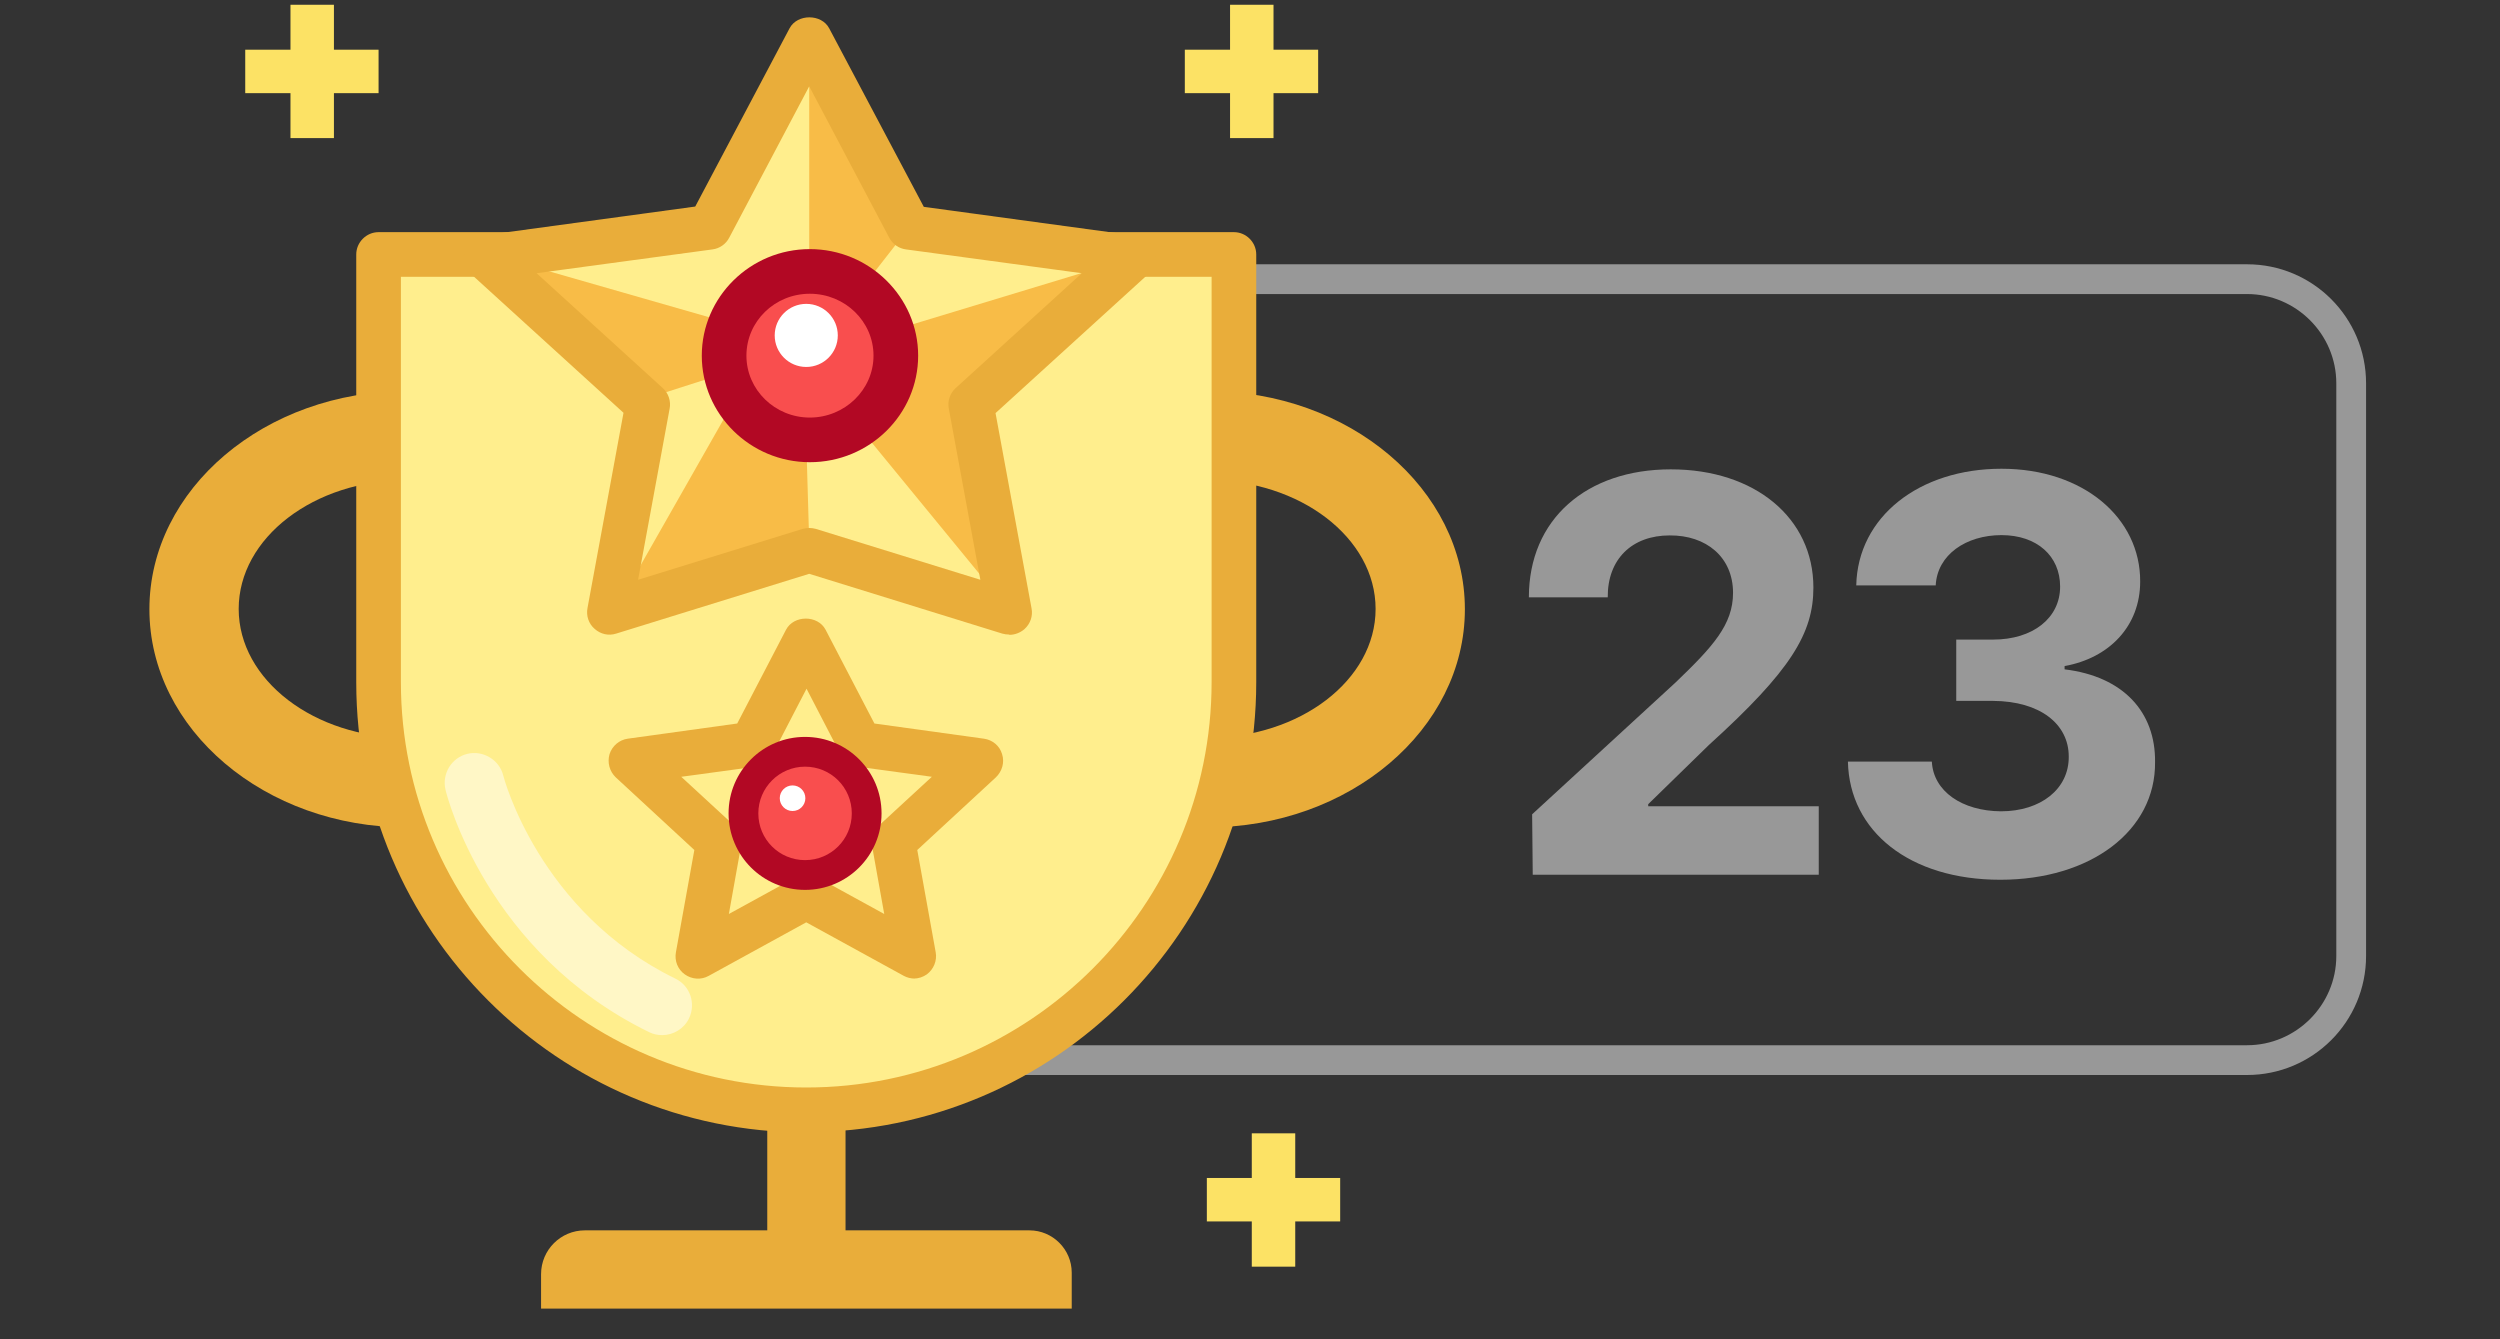
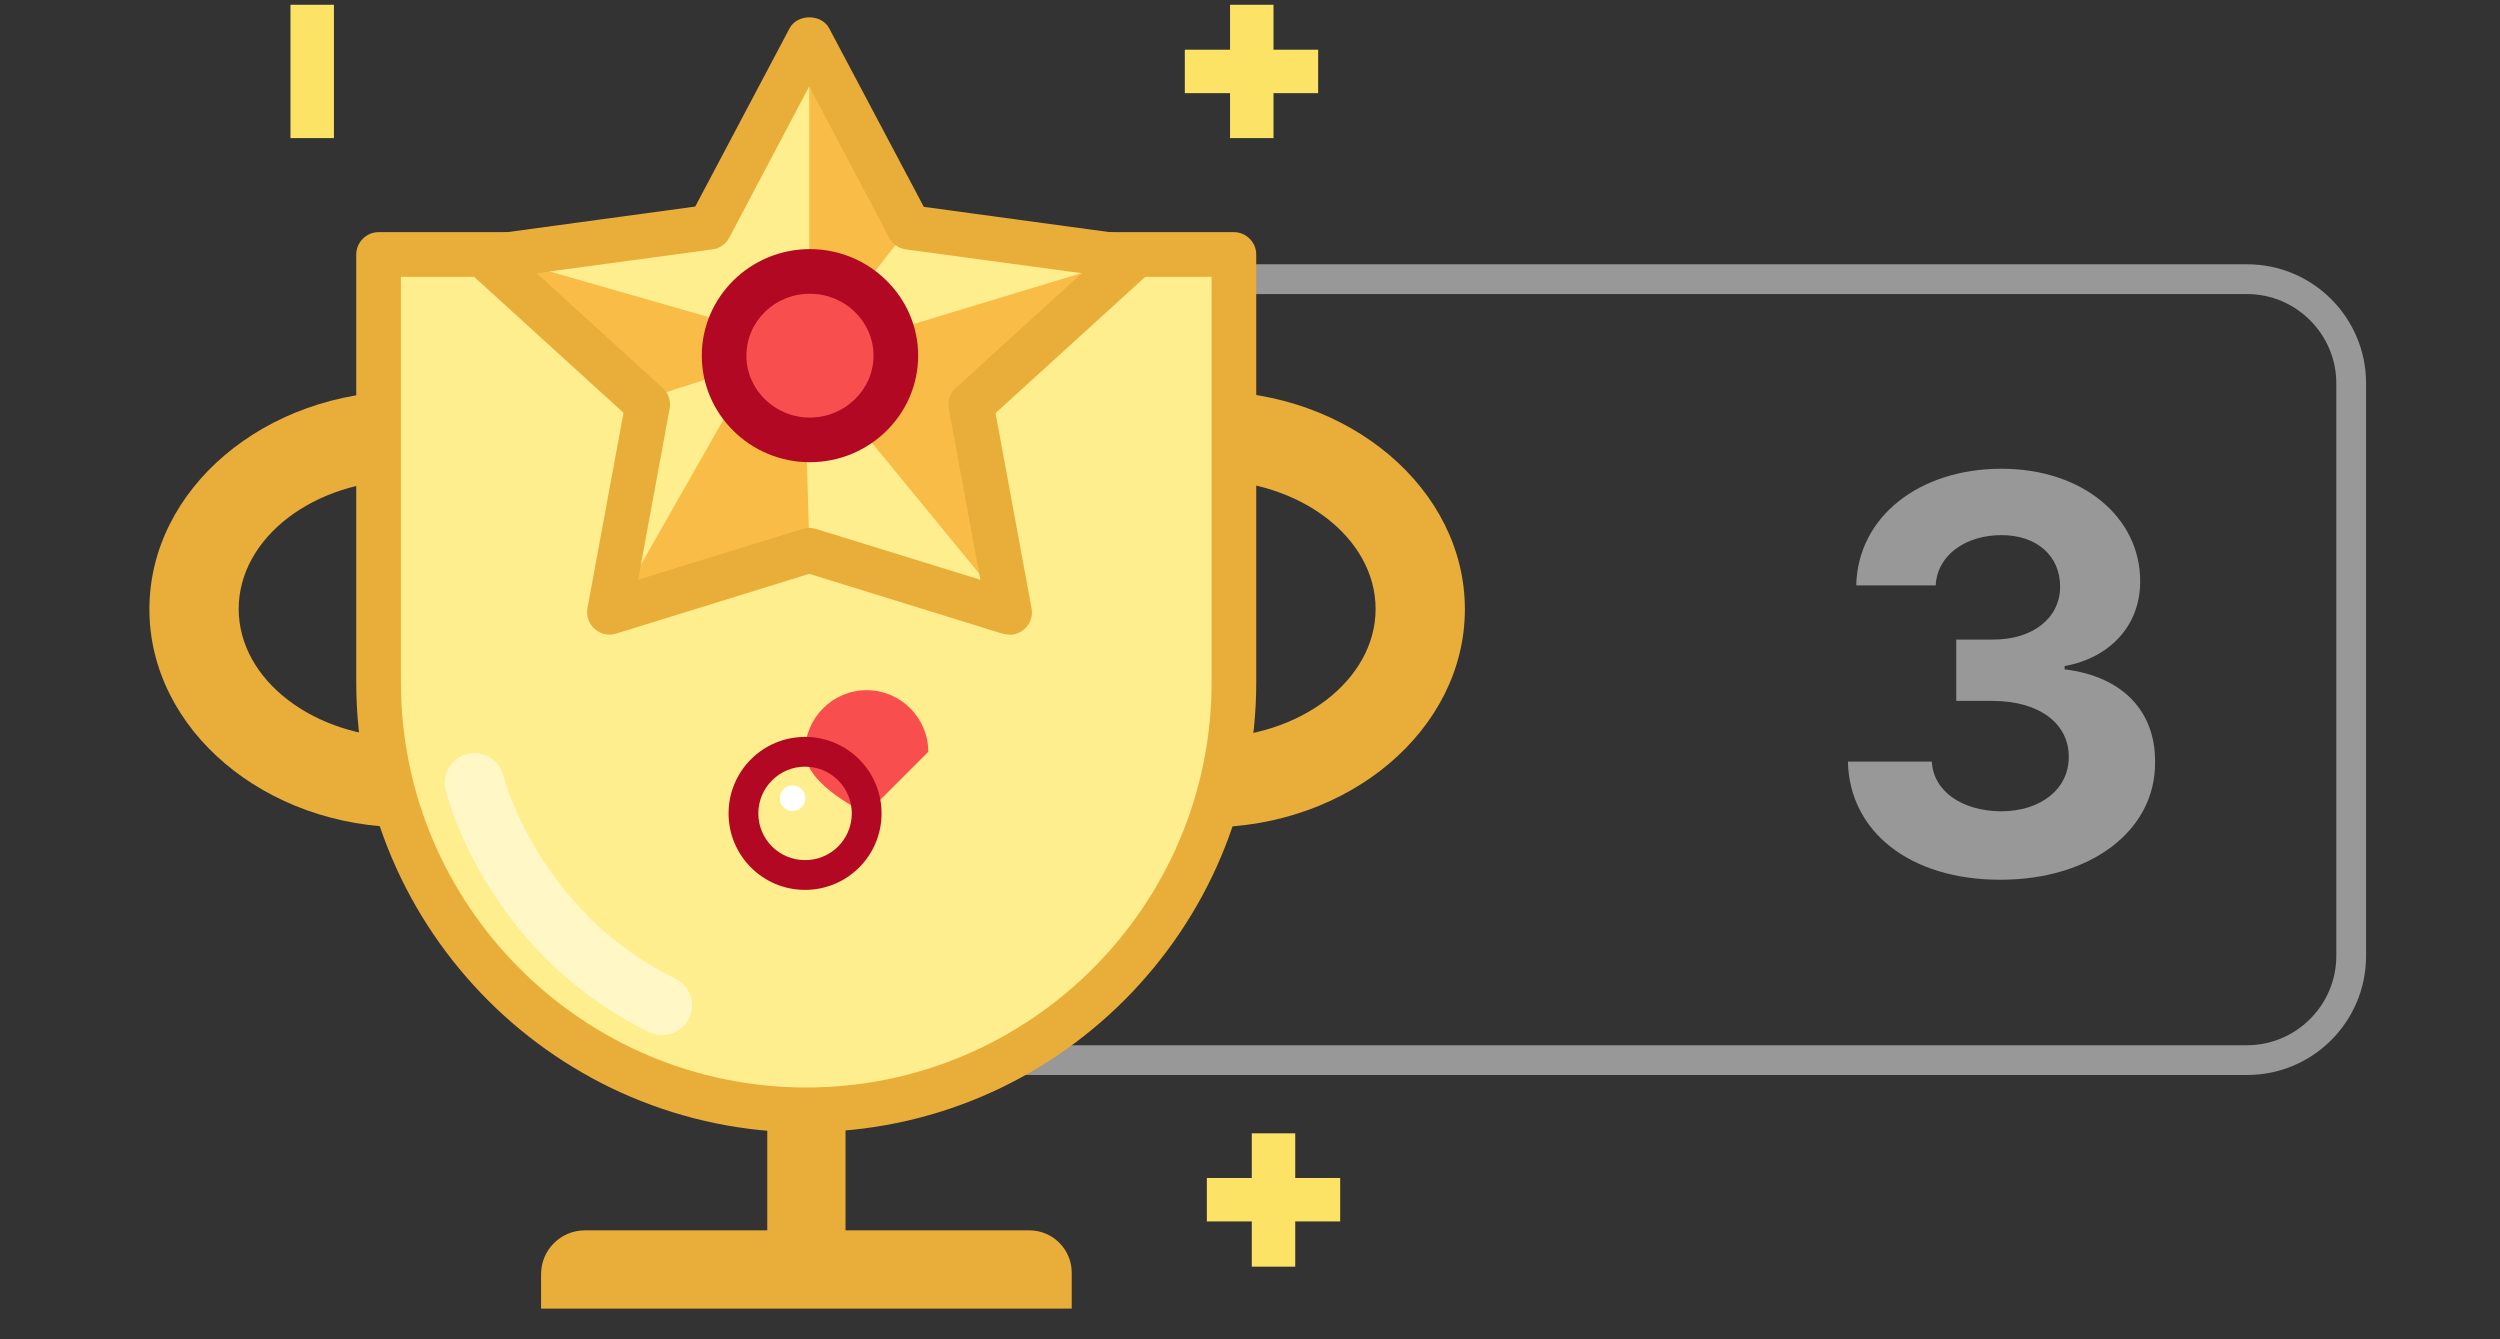
<svg xmlns="http://www.w3.org/2000/svg" id="_레이어_2" viewBox="0 0 84 45">
  <rect x="0" y="0" width="84" height="45" fill="#333333" stroke="none" />
  <defs>
    <style>.cls-1{fill:#f8bc47;}.cls-2{fill:#f94e4e;}.cls-3,.cls-4{fill:#fff;}.cls-5{fill:#ffee8d;}.cls-6{fill:#e9ad3a;}.cls-7{fill:#fce265;}.cls-8{fill:#989898;}.cls-9{fill:#b20824;}.cls-10{fill:#231815;opacity:0;}.cls-4{opacity:.5;}</style>
  </defs>
  <g id="_레이어_1-2">
    <g>
      <rect class="cls-10" width="84" height="45" />
      <path class="cls-8" d="M75.5,9.88c1.65,0,3,1.35,3,3v19.24c0,1.65-1.35,3-3,3H30.52c-1.65,0-3-1.35-3-3V12.88c0-1.65,1.35-3,3-3h44.98m0-1H30.52c-2.21,0-4,1.79-4,4v19.24c0,2.21,1.79,4,4,4h44.98c2.21,0,4-1.79,4-4V12.88c0-2.21-1.79-4-4-4h0Z" />
      <g>
-         <path class="cls-8" d="M51.48,27.36l4.82-4.43c1.25-1.2,1.93-1.94,1.93-3.01,0-1.2-.9-1.94-2.13-1.93-1.26,0-2.09,.79-2.08,2.08h-2.65c0-2.63,1.94-4.3,4.77-4.3s4.79,1.64,4.79,3.97c0,1.53-.74,2.78-3.51,5.29l-2.04,1.99v.07h5.73v2.3h-9.61l-.02-2.02Z" />
        <path class="cls-8" d="M62.09,25.59h2.82c.05,1,1.02,1.66,2.32,1.67,1.34,0,2.29-.75,2.28-1.84,0-1.09-.96-1.86-2.54-1.87h-1.24v-2.06h1.24c1.33,0,2.25-.72,2.25-1.78,0-1.03-.78-1.73-1.97-1.73-1.19,0-2.16,.66-2.21,1.69h-2.67c.05-2.31,2.12-3.92,4.88-3.92s4.67,1.66,4.66,3.79c0,1.5-1.04,2.57-2.54,2.84v.11c1.98,.24,3.06,1.44,3.04,3.12,.02,2.3-2.16,3.95-5.2,3.95s-5.07-1.62-5.12-3.97Z" />
      </g>
      <g>
        <path class="cls-6" d="M13.67,27.8c-4.77,0-8.65-3.29-8.65-7.33s3.88-7.33,8.65-7.33,8.65,3.29,8.65,7.33-3.88,7.33-8.65,7.33Zm0-11.67c-3.12,0-5.65,1.94-5.65,4.33s2.54,4.33,5.65,4.33,5.65-1.94,5.65-4.33-2.54-4.33-5.65-4.33Z" />
        <path class="cls-6" d="M40.57,27.8c-4.77,0-8.65-3.29-8.65-7.33s3.88-7.33,8.65-7.33,8.65,3.29,8.65,7.33-3.88,7.33-8.65,7.33Zm0-11.67c-3.12,0-5.65,1.94-5.65,4.33s2.54,4.33,5.65,4.33,5.65-1.94,5.65-4.33-2.54-4.33-5.65-4.33Z" />
        <path class="cls-6" d="M36.01,42.76v1.21H18.18v-1.16c0-.81,.66-1.47,1.47-1.47h6.13v-6.49h2.63v6.49h6.18c.78,0,1.42,.64,1.42,1.42Z" />
        <g>
          <rect class="cls-7" x="39.81" y="1.67" width="4.48" height="1.46" />
          <rect class="cls-7" x="39.81" y="1.67" width="4.48" height="1.46" transform="translate(44.46 -39.65) rotate(90)" />
        </g>
        <g>
-           <rect class="cls-7" x="8.24" y="1.67" width="4.48" height="1.46" />
          <rect class="cls-7" x="8.24" y="1.67" width="4.48" height="1.46" transform="translate(12.89 -8.08) rotate(90)" />
        </g>
        <g>
          <rect class="cls-7" x="40.55" y="39.58" width="4.48" height="1.46" />
          <rect class="cls-7" x="40.55" y="39.58" width="4.48" height="1.46" transform="translate(83.1 -2.47) rotate(90)" />
        </g>
        <g>
          <path class="cls-5" d="M12.72,8.55h28.74v14.37c0,7.93-6.44,14.37-14.37,14.37h0c-7.93,0-14.37-6.44-14.37-14.37V8.55h0Z" />
          <path class="cls-6" d="M27.09,38.05c-8.34,0-15.12-6.78-15.12-15.12V8.55c0-.41,.34-.75,.75-.75h28.74c.41,0,.75,.34,.75,.75v14.37c0,8.34-6.78,15.12-15.12,15.12ZM13.47,9.3v13.62c0,7.51,6.11,13.62,13.62,13.62s13.62-6.11,13.62-13.62V9.3H13.47Z" />
        </g>
        <polygon class="cls-5" points="27.19 18.49 20.48 20.57 21.76 13.6 16.33 8.66 23.83 7.64 27.19 1.3 30.55 7.64 38.05 8.66 32.62 13.6 33.9 20.57 27.19 18.49" />
        <polygon class="cls-1" points="28.15 13.48 33.53 20.04 32.62 13.8 37.48 8.83 27.19 11.95 28.15 13.48" />
        <polygon class="cls-1" points="27.21 11.63 21.81 13.36 16.3 8.5 27.21 11.63 27.21 11.63" />
        <polygon class="cls-1" points="26.97 10.67 27.19 18.23 20.69 20.46 26.11 10.93 26.97 10.67" />
        <polygon class="cls-1" points="30.55 7.64 27.19 1.3 27.19 11.95 30.55 7.64" />
        <path class="cls-6" d="M33.9,21.32c-.07,0-.15-.01-.22-.03l-6.49-2.01-6.49,2.01c-.25,.08-.52,.02-.72-.16-.2-.17-.29-.44-.24-.7l1.21-6.56-5.12-4.66c-.22-.2-.3-.5-.21-.78,.09-.28,.33-.48,.62-.52l7.12-.97L26.53,.95c.26-.49,1.07-.49,1.33,0l3.18,6,7.12,.97c.29,.04,.53,.24,.62,.52,.09,.28,0,.58-.21,.78l-5.12,4.66,1.21,6.56c.05,.26-.04,.52-.24,.7-.14,.12-.32,.19-.5,.19Zm-6.71-3.58c.07,0,.15,.01,.22,.03l5.53,1.71-1.06-5.75c-.05-.25,.04-.52,.23-.69l4.24-3.86-5.91-.8c-.24-.03-.45-.18-.56-.39l-2.69-5.09-2.69,5.09c-.11,.21-.32,.36-.56,.39l-5.91,.8,4.24,3.86c.19,.17,.28,.44,.23,.69l-1.06,5.75,5.53-1.71c.07-.02,.15-.03,.22-.03Z" />
        <g>
          <path class="cls-2" d="M30.1,11.95c0,1.56-1.29,2.83-2.89,2.83s-2.88-1.27-2.88-2.83,1.29-2.83,2.88-2.83,2.89,1.27,2.89,2.83Z" />
          <path class="cls-9" d="M27.21,15.53c-2,0-3.63-1.61-3.63-3.58s1.63-3.58,3.63-3.58,3.64,1.61,3.64,3.58-1.63,3.58-3.64,3.58Zm0-5.66c-1.18,0-2.13,.93-2.13,2.08s.96,2.08,2.13,2.08,2.14-.93,2.14-2.08-.96-2.08-2.14-2.08Z" />
        </g>
        <g>
          <polygon class="cls-5" points="27.09 30.13 23.46 32.13 24.15 28.29 21.21 25.57 25.28 25.01 27.09 21.51 28.91 25.01 32.98 25.57 30.04 28.29 30.73 32.13 27.09 30.13" />
-           <path class="cls-6" d="M30.73,32.88c-.12,0-.25-.03-.36-.09l-3.28-1.8-3.28,1.8c-.25,.14-.56,.12-.8-.05s-.35-.46-.3-.74l.62-3.44-2.64-2.44c-.21-.2-.29-.5-.21-.78,.09-.28,.33-.48,.61-.52l3.68-.51,1.64-3.15c.26-.5,1.07-.5,1.33,0l1.64,3.15,3.68,.51c.29,.04,.53,.24,.61,.52,.09,.28,0,.58-.21,.78l-2.64,2.44,.62,3.44c.05,.28-.07,.57-.3,.74-.13,.09-.28,.14-.44,.14Zm-3.64-3.5c.12,0,.25,.03,.36,.09l2.26,1.24-.41-2.29c-.05-.25,.04-.51,.23-.68l1.78-1.64-2.5-.34c-.24-.03-.45-.18-.56-.4l-1.15-2.22-1.15,2.22c-.11,.22-.32,.36-.56,.4l-2.5,.34,1.78,1.64c.19,.17,.27,.43,.23,.68l-.41,2.29,2.26-1.24c.11-.06,.24-.09,.36-.09Z" />
        </g>
        <g>
-           <path class="cls-2" d="M29.12,27.33c0,1.14-.93,2.07-2.07,2.07s-2.07-.93-2.07-2.07,.93-2.07,2.07-2.07,2.07,.93,2.07,2.07Z" />
+           <path class="cls-2" d="M29.12,27.33s-2.07-.93-2.07-2.07,.93-2.07,2.07-2.07,2.07,.93,2.07,2.07Z" />
          <path class="cls-9" d="M27.05,29.9c-1.42,0-2.57-1.15-2.57-2.57s1.15-2.57,2.57-2.57,2.57,1.15,2.57,2.57-1.15,2.57-2.57,2.57Zm0-4.14c-.86,0-1.57,.7-1.57,1.57s.7,1.57,1.57,1.57,1.57-.7,1.57-1.57-.7-1.57-1.57-1.57Z" />
        </g>
        <circle class="cls-3" cx="26.63" cy="26.82" r=".43" />
-         <circle class="cls-3" cx="27.09" cy="11.27" r="1.06" />
        <path class="cls-4" d="M22.25,34.78c-.15,0-.3-.03-.44-.1-5.45-2.66-6.79-7.92-6.84-8.14-.13-.54,.2-1.08,.73-1.21,.53-.13,1.08,.2,1.21,.73,.01,.05,1.2,4.59,5.78,6.82,.5,.24,.7,.84,.46,1.34-.17,.35-.53,.56-.9,.56Z" />
      </g>
    </g>
  </g>
</svg>